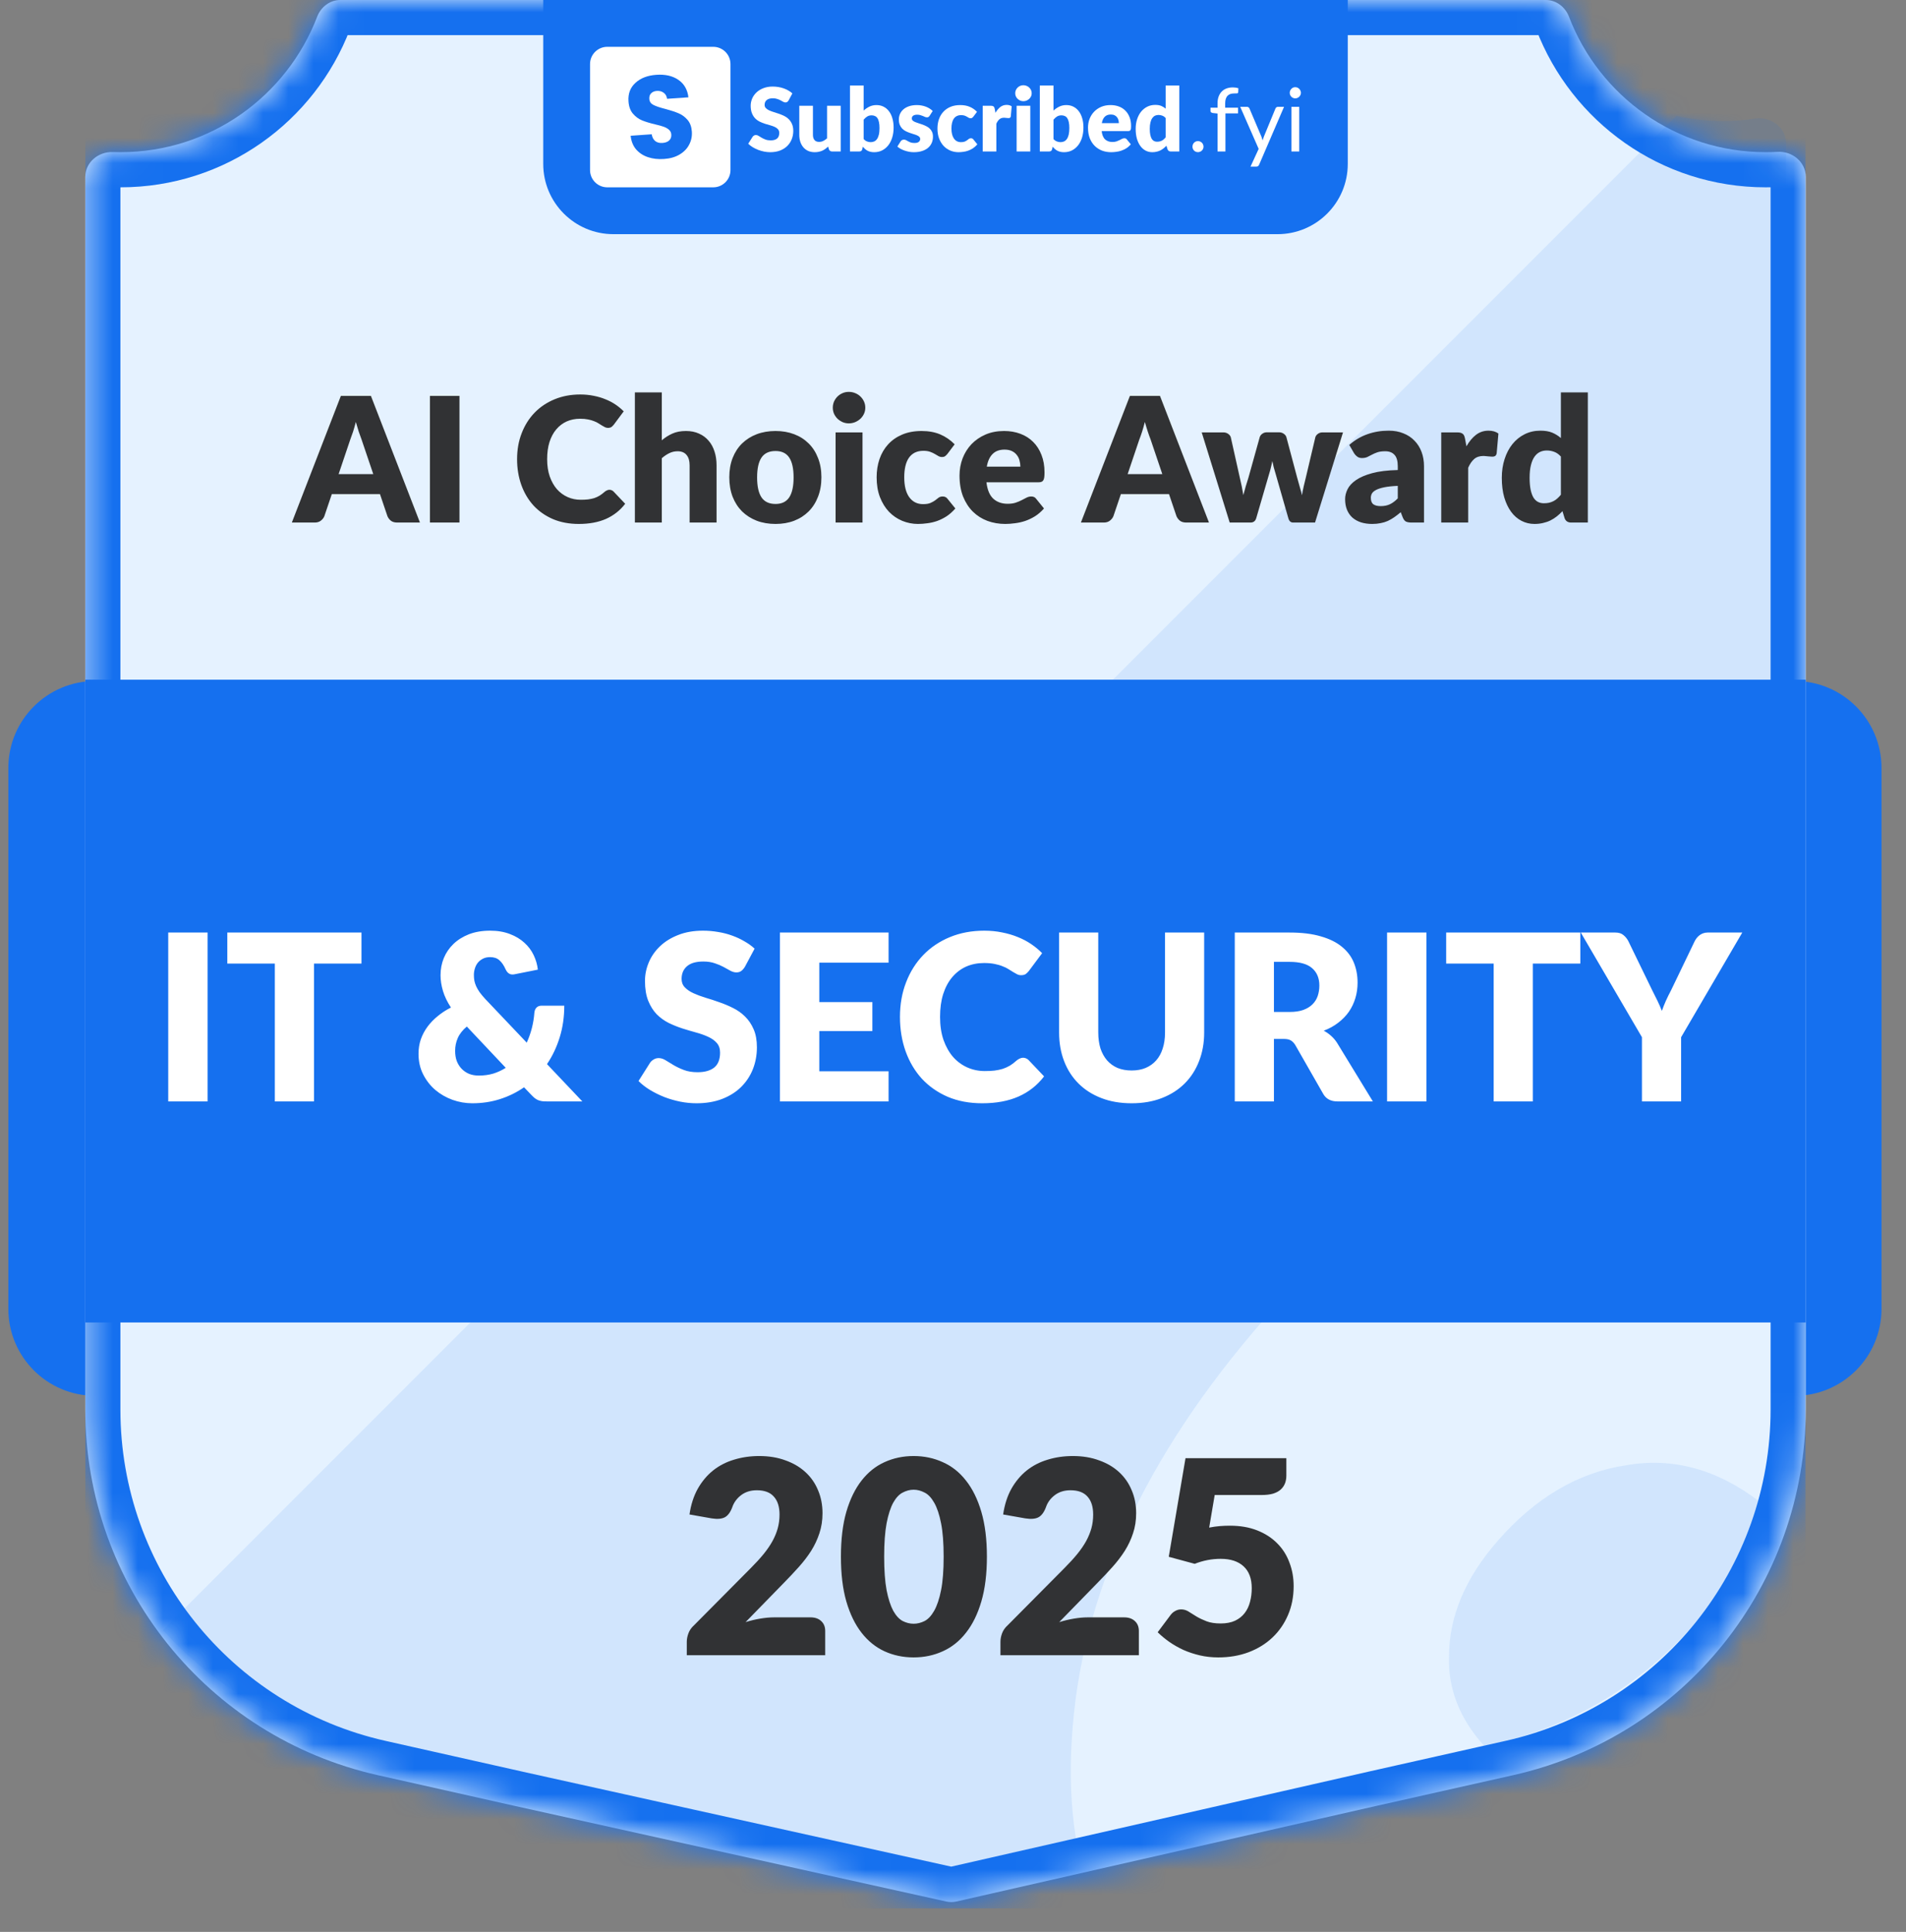
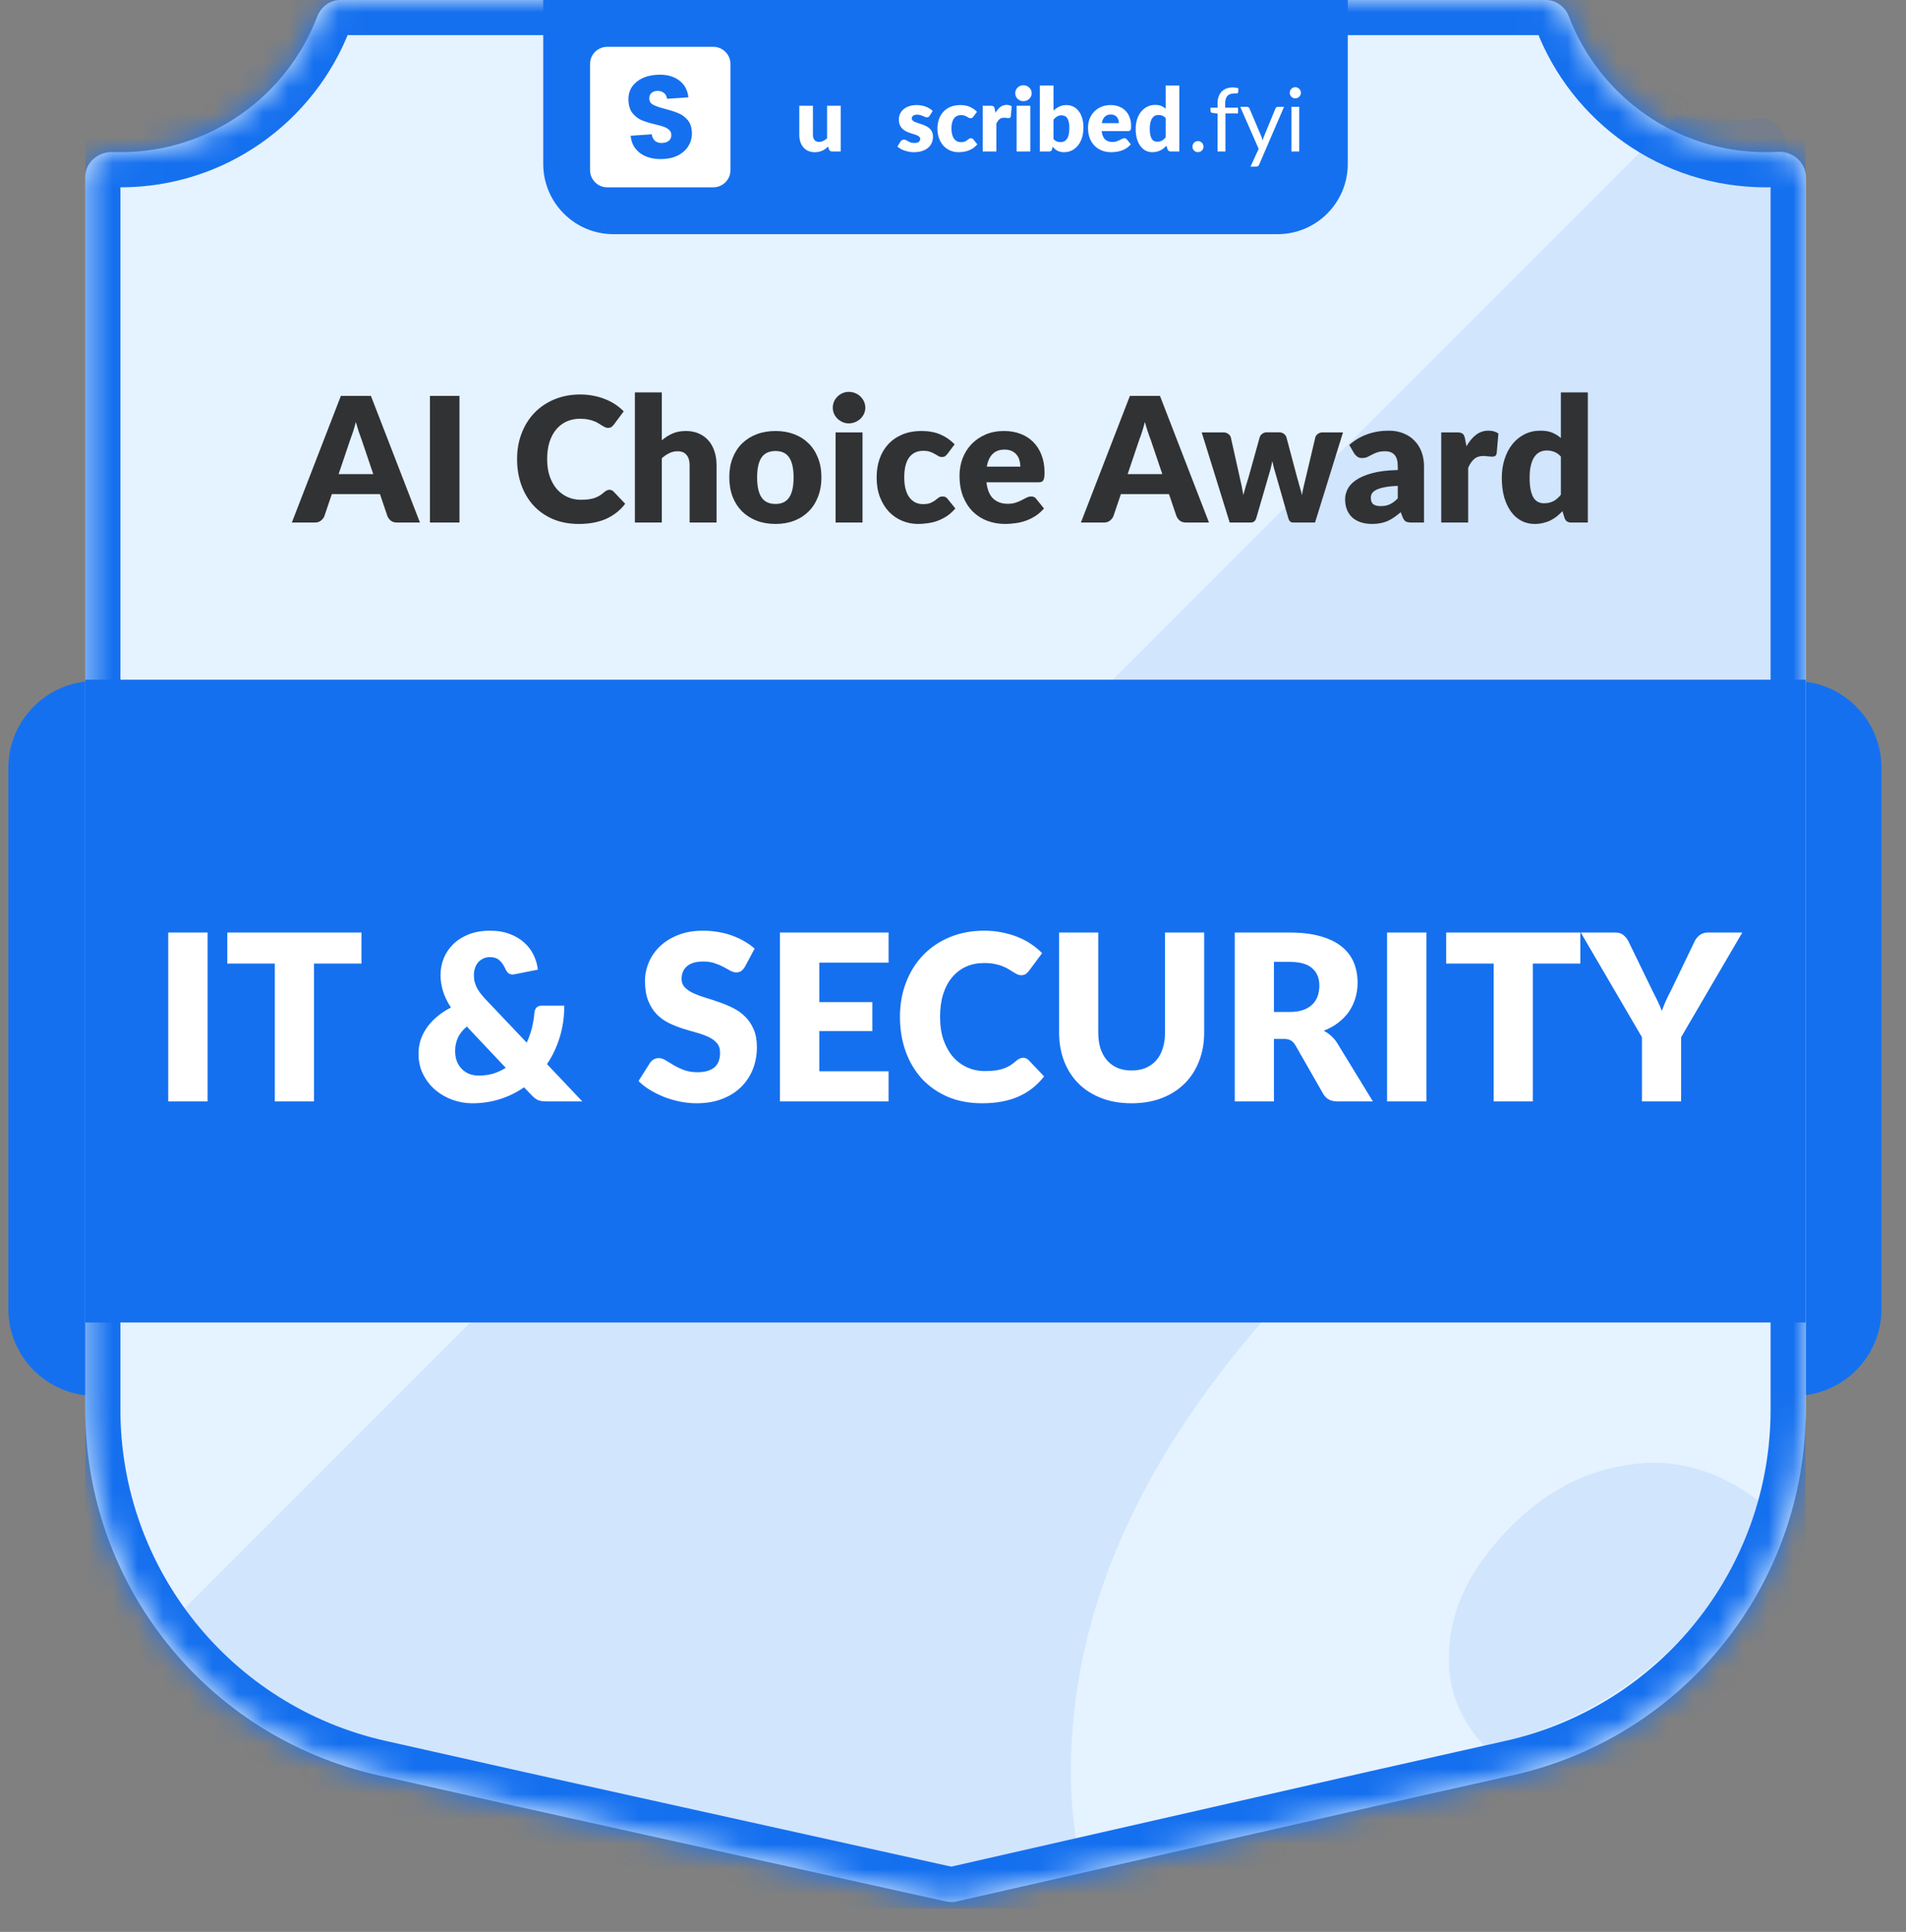
<svg xmlns="http://www.w3.org/2000/svg" width="76" height="77" viewBox="0 0 76 77" fill="none">
  <rect x="0" y="0" width="76" height="77" fill="#808080" stroke="none" />
  <path d="M0.333 30.608C0.333 28.694 1.884 27.143 3.798 27.143H71.558C73.472 27.143 75.023 28.694 75.023 30.608V52.168C75.023 54.081 73.472 55.633 71.558 55.633H3.798C1.884 55.633 0.333 54.081 0.333 52.168V30.608Z" fill="#1570EF" />
  <g clip-path="url(#clip0_29764_33460)">
    <mask id="path-4-inside-1_29764_33460" fill="white">
      <path d="M61.636 0C62.052 0 62.412 0.277 62.561 0.666C63.768 3.823 66.824 6.066 70.406 6.066C70.566 6.066 70.724 6.062 70.881 6.053C71.466 6.019 72.001 6.457 72.001 7.043V56.181C72.001 63.168 67.156 69.221 60.339 70.751L54.852 71.983L38.139 75.787C38.004 75.817 37.865 75.817 37.73 75.788L20.552 71.983L15.063 70.751C8.246 69.22 3.401 63.168 3.401 56.181V7.05C3.401 6.473 3.921 6.039 4.498 6.061C4.599 6.064 4.7 6.066 4.802 6.066C8.384 6.066 11.44 3.823 12.647 0.666C12.796 0.277 13.156 0 13.572 0H61.636Z" />
    </mask>
    <path d="M61.636 0C62.052 0 62.412 0.277 62.561 0.666C63.768 3.823 66.824 6.066 70.406 6.066C70.566 6.066 70.724 6.062 70.881 6.053C71.466 6.019 72.001 6.457 72.001 7.043V56.181C72.001 63.168 67.156 69.221 60.339 70.751L54.852 71.983L38.139 75.787C38.004 75.817 37.865 75.817 37.73 75.788L20.552 71.983L15.063 70.751C8.246 69.22 3.401 63.168 3.401 56.181V7.05C3.401 6.473 3.921 6.039 4.498 6.061C4.599 6.064 4.7 6.066 4.802 6.066C8.384 6.066 11.44 3.823 12.647 0.666C12.796 0.277 13.156 0 13.572 0H61.636Z" fill="#E5F2FF" />
    <path d="M70.406 6.066L70.406 7.466H70.406V6.066ZM60.339 70.751L60.032 69.385L60.032 69.385L60.339 70.751ZM54.852 71.983L54.545 70.617L54.541 70.618L54.852 71.983ZM20.552 71.983L20.245 73.349L20.249 73.35L20.552 71.983ZM15.063 70.751L15.37 69.385L15.37 69.385L15.063 70.751ZM4.802 6.066L4.802 7.466H4.802L4.802 6.066ZM38.139 75.787L37.828 74.421L38.139 75.787ZM37.73 75.788L37.427 77.155L37.73 75.788ZM4.498 6.061L4.445 7.46L4.498 6.061ZM62.561 0.666L61.253 1.166L62.561 0.666ZM62.561 0.666L61.253 1.166C62.66 4.847 66.224 7.466 70.406 7.466L70.406 6.066L70.406 4.666C67.424 4.666 64.876 2.8 63.868 0.166L62.561 0.666ZM70.406 6.066V7.466C70.593 7.466 70.777 7.461 70.961 7.451L70.881 6.053L70.801 4.655C70.67 4.663 70.538 4.666 70.406 4.666V6.066ZM72.001 7.043H70.601V56.181H72.001H73.401V7.043H72.001ZM72.001 56.181H70.601C70.601 62.513 66.211 67.998 60.032 69.385L60.339 70.751L60.645 72.117C68.102 70.443 73.401 63.823 73.401 56.181H72.001ZM60.339 70.751L60.032 69.385L54.545 70.617L54.852 71.983L55.158 73.349L60.646 72.117L60.339 70.751ZM54.852 71.983L54.541 70.618L37.828 74.421L38.139 75.787L38.45 77.152L55.162 73.349L54.852 71.983ZM37.73 75.788L38.033 74.421L20.855 70.617L20.552 71.983L20.249 73.35L37.427 77.155L37.73 75.788ZM20.552 71.983L20.858 70.617L15.37 69.385L15.063 70.751L14.757 72.117L20.245 73.349L20.552 71.983ZM15.063 70.751L15.37 69.385C9.192 67.998 4.801 62.513 4.801 56.181H3.401H2.001C2.001 63.823 7.3 70.443 14.757 72.117L15.063 70.751ZM3.401 56.181H4.801V7.05H3.401H2.001V56.181H3.401ZM4.498 6.061L4.445 7.46C4.563 7.464 4.682 7.466 4.802 7.466L4.802 6.066L4.802 4.666C4.718 4.666 4.634 4.665 4.55 4.662L4.498 6.061ZM4.802 6.066L4.802 7.466C8.984 7.466 12.547 4.847 13.955 1.166L12.647 0.666L11.34 0.166C10.332 2.8 7.784 4.666 4.802 4.666L4.802 6.066ZM13.572 0V1.4H61.636V0V-1.4H13.572V0ZM38.139 75.787L37.828 74.421C37.895 74.406 37.965 74.406 38.033 74.421L37.73 75.788L37.427 77.155C37.764 77.229 38.113 77.228 38.45 77.152L38.139 75.787ZM12.647 0.666L13.955 1.166C13.921 1.254 13.803 1.4 13.572 1.4V0V-1.4C12.51 -1.4 11.671 -0.7 11.34 0.166L12.647 0.666ZM70.881 6.053L70.961 7.451C70.884 7.455 70.809 7.43 70.746 7.376C70.676 7.316 70.601 7.197 70.601 7.043H72.001H73.401C73.401 5.532 72.064 4.583 70.801 4.655L70.881 6.053ZM3.401 7.05H4.801C4.801 7.202 4.728 7.32 4.659 7.381C4.596 7.437 4.521 7.463 4.445 7.46L4.498 6.061L4.55 4.662C3.302 4.615 2.001 5.562 2.001 7.05H3.401ZM62.561 0.666L63.868 0.166C63.538 -0.7 62.698 -1.4 61.636 -1.4V0V1.4C61.405 1.4 61.287 1.254 61.253 1.166L62.561 0.666Z" fill="#1570EF" mask="url(#path-4-inside-1_29764_33460)" />
    <path opacity="0.1" d="M66.847 4.619C67.44 4.752 68.057 4.823 68.69 4.823C69.129 4.823 69.56 4.79 69.981 4.726C70.604 4.63 71.219 5.079 71.219 5.709V42.222C69.547 42.1 67.841 42.22 66.102 42.582C60.486 43.7 55.249 47.038 50.392 52.599C45.618 58.063 43.067 63.641 42.737 69.33C42.646 70.695 42.701 72.012 42.902 73.281L37.356 74.544C37.222 74.575 37.082 74.575 36.947 74.545L19.769 70.74L14.281 69.509C11.19 68.815 8.507 67.189 6.495 64.97L66.847 4.619ZM64.836 58.401C66.696 58.075 68.47 58.558 70.158 59.85L70.529 59.424C68.963 64.395 64.857 68.319 59.557 69.509L59.185 69.592C58.213 68.513 57.744 67.334 57.777 66.056C57.771 64.451 58.416 62.905 59.714 61.419C61.221 59.693 62.929 58.688 64.836 58.401Z" fill="#1570EF" />
    <path d="M21.661 0H53.741V6.533C53.741 8.08 52.487 9.333 50.941 9.333H24.461C22.915 9.333 21.661 8.08 21.661 6.533V0Z" fill="#1570EF" />
-     <path d="M31.448 3.998C31.43 4.026 31.412 4.048 31.392 4.062C31.373 4.076 31.348 4.083 31.318 4.083C31.291 4.083 31.262 4.074 31.23 4.058C31.2 4.04 31.164 4.021 31.125 4C31.086 3.979 31.041 3.96 30.991 3.944C30.941 3.926 30.883 3.917 30.819 3.917C30.707 3.917 30.624 3.942 30.569 3.99C30.515 4.036 30.488 4.1 30.488 4.181C30.488 4.233 30.505 4.275 30.538 4.309C30.57 4.343 30.613 4.373 30.666 4.397C30.72 4.422 30.781 4.445 30.849 4.466C30.918 4.486 30.988 4.508 31.059 4.534C31.131 4.559 31.201 4.588 31.269 4.622C31.338 4.656 31.399 4.699 31.451 4.752C31.505 4.805 31.549 4.869 31.581 4.945C31.614 5.02 31.631 5.111 31.631 5.218C31.631 5.336 31.61 5.447 31.569 5.55C31.528 5.653 31.468 5.743 31.39 5.82C31.312 5.896 31.216 5.957 31.102 6.001C30.988 6.044 30.859 6.066 30.713 6.066C30.634 6.066 30.552 6.058 30.469 6.042C30.387 6.025 30.308 6.002 30.23 5.973C30.153 5.943 30.08 5.907 30.012 5.866C29.945 5.825 29.885 5.779 29.835 5.729L30.011 5.451C30.025 5.431 30.043 5.415 30.065 5.402C30.088 5.388 30.114 5.381 30.141 5.381C30.176 5.381 30.211 5.392 30.246 5.414C30.282 5.437 30.323 5.461 30.367 5.488C30.413 5.515 30.465 5.54 30.524 5.562C30.582 5.584 30.651 5.595 30.731 5.595C30.839 5.595 30.922 5.572 30.982 5.525C31.042 5.477 31.072 5.401 31.072 5.298C31.072 5.239 31.055 5.19 31.023 5.153C30.99 5.115 30.947 5.084 30.893 5.059C30.84 5.035 30.78 5.013 30.712 4.994C30.644 4.976 30.574 4.955 30.503 4.933C30.431 4.91 30.361 4.881 30.294 4.849C30.226 4.815 30.165 4.771 30.111 4.717C30.058 4.662 30.015 4.594 29.983 4.513C29.95 4.431 29.933 4.33 29.933 4.211C29.933 4.115 29.953 4.021 29.991 3.93C30.03 3.838 30.087 3.757 30.162 3.686C30.237 3.614 30.329 3.557 30.438 3.515C30.547 3.472 30.671 3.45 30.812 3.45C30.89 3.45 30.966 3.457 31.04 3.469C31.115 3.481 31.186 3.499 31.253 3.524C31.32 3.547 31.382 3.576 31.439 3.61C31.497 3.643 31.55 3.68 31.595 3.722L31.448 3.998Z" fill="white" />
    <path d="M33.522 4.216V6.038H33.185C33.117 6.038 33.072 6.008 33.051 5.947L33.02 5.841C32.985 5.875 32.948 5.906 32.911 5.934C32.873 5.961 32.833 5.985 32.79 6.005C32.748 6.023 32.701 6.038 32.651 6.049C32.602 6.06 32.548 6.066 32.489 6.066C32.39 6.066 32.301 6.049 32.224 6.015C32.148 5.98 32.083 5.931 32.031 5.869C31.978 5.807 31.938 5.734 31.911 5.65C31.884 5.565 31.871 5.473 31.871 5.372V4.216H32.415V5.372C32.415 5.462 32.436 5.532 32.477 5.581C32.518 5.63 32.578 5.655 32.658 5.655C32.718 5.655 32.773 5.643 32.825 5.618C32.877 5.592 32.928 5.558 32.978 5.514V4.216H33.522Z" fill="white" />
-     <path d="M34.437 5.543C34.478 5.587 34.522 5.619 34.57 5.637C34.618 5.656 34.667 5.666 34.716 5.666C34.768 5.666 34.815 5.656 34.859 5.637C34.902 5.618 34.939 5.586 34.969 5.543C35.001 5.498 35.026 5.44 35.043 5.369C35.061 5.296 35.069 5.207 35.069 5.102C35.069 5.01 35.062 4.933 35.048 4.87C35.035 4.805 35.016 4.753 34.989 4.713C34.963 4.672 34.93 4.643 34.89 4.626C34.852 4.607 34.807 4.597 34.757 4.597C34.69 4.597 34.632 4.612 34.583 4.641C34.534 4.671 34.485 4.713 34.437 4.77V5.543ZM34.437 4.409C34.507 4.343 34.584 4.289 34.667 4.25C34.751 4.209 34.845 4.188 34.948 4.188C35.051 4.188 35.145 4.209 35.229 4.251C35.314 4.293 35.386 4.354 35.445 4.432C35.505 4.51 35.551 4.603 35.582 4.713C35.615 4.823 35.632 4.946 35.632 5.082C35.632 5.23 35.613 5.364 35.575 5.485C35.538 5.605 35.485 5.709 35.416 5.796C35.348 5.881 35.266 5.948 35.171 5.996C35.076 6.043 34.972 6.066 34.857 6.066C34.802 6.066 34.753 6.061 34.709 6.05C34.666 6.04 34.626 6.025 34.59 6.006C34.553 5.986 34.52 5.963 34.49 5.936C34.46 5.909 34.432 5.88 34.404 5.848L34.384 5.94C34.375 5.977 34.36 6.003 34.339 6.017C34.318 6.031 34.289 6.038 34.254 6.038H33.892V3.408H34.437V4.409Z" fill="white" />
    <path d="M37.068 4.615C37.054 4.637 37.038 4.653 37.022 4.662C37.007 4.672 36.987 4.676 36.962 4.676C36.937 4.676 36.911 4.671 36.885 4.661C36.859 4.649 36.831 4.637 36.801 4.624C36.771 4.611 36.738 4.599 36.7 4.589C36.663 4.577 36.62 4.571 36.572 4.571C36.503 4.571 36.45 4.585 36.412 4.611C36.376 4.637 36.358 4.674 36.358 4.72C36.358 4.754 36.37 4.782 36.393 4.805C36.418 4.827 36.45 4.847 36.49 4.864C36.529 4.881 36.575 4.897 36.625 4.912C36.675 4.927 36.727 4.944 36.78 4.963C36.832 4.982 36.884 5.004 36.934 5.03C36.985 5.054 37.03 5.085 37.069 5.123C37.109 5.159 37.141 5.204 37.164 5.256C37.189 5.309 37.201 5.372 37.201 5.446C37.201 5.536 37.185 5.619 37.152 5.695C37.119 5.772 37.07 5.837 37.005 5.892C36.94 5.947 36.86 5.99 36.764 6.02C36.669 6.051 36.559 6.066 36.435 6.066C36.373 6.066 36.311 6.06 36.249 6.049C36.187 6.037 36.127 6.021 36.068 6.001C36.011 5.981 35.957 5.958 35.908 5.931C35.859 5.903 35.817 5.873 35.782 5.841L35.908 5.641C35.922 5.618 35.94 5.599 35.961 5.587C35.983 5.572 36.011 5.565 36.045 5.565C36.077 5.565 36.105 5.572 36.13 5.587C36.155 5.601 36.183 5.616 36.212 5.632C36.241 5.649 36.275 5.664 36.314 5.678C36.354 5.692 36.404 5.699 36.463 5.699C36.505 5.699 36.541 5.695 36.571 5.687C36.6 5.677 36.623 5.665 36.641 5.65C36.658 5.635 36.671 5.618 36.679 5.599C36.688 5.58 36.692 5.561 36.692 5.541C36.692 5.505 36.679 5.475 36.655 5.451C36.63 5.428 36.598 5.408 36.558 5.391C36.518 5.374 36.473 5.358 36.421 5.344C36.371 5.329 36.319 5.312 36.267 5.293C36.214 5.274 36.162 5.252 36.11 5.226C36.06 5.199 36.015 5.166 35.975 5.126C35.935 5.085 35.903 5.035 35.878 4.977C35.854 4.918 35.841 4.847 35.841 4.764C35.841 4.687 35.856 4.614 35.885 4.545C35.916 4.474 35.961 4.413 36.021 4.36C36.08 4.308 36.155 4.266 36.245 4.235C36.336 4.204 36.441 4.188 36.562 4.188C36.627 4.188 36.691 4.194 36.752 4.206C36.814 4.217 36.871 4.234 36.925 4.255C36.979 4.276 37.029 4.301 37.073 4.33C37.117 4.358 37.157 4.389 37.191 4.423L37.068 4.615Z" fill="white" />
    <path d="M38.813 4.648C38.797 4.668 38.781 4.684 38.766 4.696C38.751 4.707 38.729 4.713 38.701 4.713C38.674 4.713 38.649 4.707 38.627 4.694C38.606 4.681 38.582 4.667 38.555 4.652C38.528 4.635 38.497 4.621 38.46 4.608C38.424 4.595 38.379 4.589 38.325 4.589C38.258 4.589 38.2 4.601 38.151 4.626C38.103 4.65 38.063 4.685 38.032 4.731C38 4.777 37.977 4.833 37.961 4.9C37.946 4.965 37.938 5.04 37.938 5.123C37.938 5.297 37.972 5.431 38.039 5.525C38.106 5.619 38.2 5.666 38.318 5.666C38.381 5.666 38.431 5.658 38.467 5.643C38.505 5.626 38.536 5.609 38.562 5.59C38.588 5.57 38.611 5.552 38.632 5.536C38.655 5.519 38.682 5.511 38.715 5.511C38.758 5.511 38.791 5.527 38.813 5.558L38.971 5.753C38.915 5.818 38.856 5.871 38.794 5.912C38.732 5.951 38.668 5.983 38.603 6.006C38.538 6.029 38.473 6.044 38.407 6.052C38.342 6.061 38.278 6.066 38.216 6.066C38.105 6.066 37.998 6.045 37.896 6.003C37.796 5.961 37.707 5.9 37.629 5.82C37.553 5.739 37.492 5.64 37.447 5.523C37.402 5.406 37.38 5.273 37.38 5.123C37.38 4.992 37.399 4.869 37.438 4.756C37.478 4.641 37.536 4.542 37.612 4.459C37.689 4.374 37.784 4.308 37.896 4.26C38.01 4.212 38.141 4.188 38.29 4.188C38.433 4.188 38.558 4.211 38.666 4.257C38.774 4.302 38.871 4.369 38.957 4.457L38.813 4.648Z" fill="white" />
    <path d="M39.693 4.497C39.749 4.399 39.814 4.322 39.886 4.265C39.96 4.209 40.044 4.181 40.139 4.181C40.221 4.181 40.288 4.2 40.34 4.239L40.304 4.64C40.298 4.665 40.288 4.683 40.275 4.692C40.262 4.702 40.243 4.706 40.22 4.706C40.211 4.706 40.198 4.706 40.183 4.705C40.168 4.703 40.152 4.702 40.136 4.701C40.119 4.699 40.102 4.697 40.085 4.696C40.068 4.693 40.053 4.692 40.039 4.692C39.959 4.692 39.896 4.713 39.848 4.756C39.801 4.798 39.761 4.856 39.728 4.931V6.038H39.184V4.216H39.507C39.534 4.216 39.556 4.218 39.574 4.223C39.592 4.228 39.608 4.235 39.619 4.246C39.632 4.255 39.641 4.268 39.647 4.285C39.654 4.301 39.66 4.321 39.665 4.344L39.693 4.497Z" fill="white" />
    <path d="M41.082 4.216V6.038H40.537V4.216H41.082ZM41.138 3.717C41.138 3.761 41.13 3.802 41.112 3.84C41.094 3.878 41.07 3.911 41.04 3.94C41.009 3.968 40.974 3.991 40.933 4.009C40.893 4.025 40.85 4.033 40.804 4.033C40.76 4.033 40.718 4.025 40.68 4.009C40.641 3.991 40.606 3.968 40.576 3.94C40.547 3.911 40.523 3.878 40.506 3.84C40.489 3.802 40.481 3.761 40.481 3.717C40.481 3.673 40.489 3.631 40.506 3.592C40.523 3.554 40.547 3.52 40.576 3.491C40.606 3.461 40.641 3.438 40.68 3.422C40.718 3.406 40.76 3.397 40.804 3.397C40.85 3.397 40.893 3.406 40.933 3.422C40.974 3.438 41.009 3.461 41.04 3.491C41.07 3.52 41.094 3.554 41.112 3.592C41.13 3.631 41.138 3.673 41.138 3.717Z" fill="white" />
    <path d="M42.007 5.543C42.047 5.587 42.092 5.619 42.14 5.637C42.188 5.656 42.237 5.666 42.286 5.666C42.337 5.666 42.385 5.656 42.428 5.637C42.471 5.618 42.508 5.586 42.539 5.543C42.571 5.498 42.595 5.44 42.613 5.369C42.63 5.296 42.639 5.207 42.639 5.102C42.639 5.01 42.632 4.933 42.618 4.87C42.605 4.805 42.585 4.753 42.558 4.713C42.532 4.672 42.5 4.643 42.46 4.626C42.421 4.607 42.377 4.597 42.326 4.597C42.26 4.597 42.202 4.612 42.152 4.641C42.103 4.671 42.055 4.713 42.007 4.77V5.543ZM42.007 4.409C42.077 4.343 42.154 4.289 42.237 4.25C42.321 4.209 42.415 4.188 42.518 4.188C42.621 4.188 42.715 4.209 42.799 4.251C42.883 4.293 42.955 4.354 43.015 4.432C43.075 4.51 43.12 4.603 43.152 4.713C43.185 4.823 43.201 4.946 43.201 5.082C43.201 5.23 43.182 5.364 43.145 5.485C43.108 5.605 43.054 5.709 42.985 5.796C42.917 5.881 42.836 5.948 42.741 5.996C42.646 6.043 42.541 6.066 42.426 6.066C42.371 6.066 42.322 6.061 42.279 6.05C42.236 6.04 42.196 6.025 42.159 6.006C42.123 5.986 42.09 5.963 42.059 5.936C42.03 5.909 42.001 5.88 41.973 5.848L41.954 5.94C41.944 5.977 41.929 6.003 41.908 6.017C41.887 6.031 41.859 6.038 41.824 6.038H41.462V3.408H42.007V4.409Z" fill="white" />
    <path d="M44.613 4.908C44.613 4.865 44.607 4.823 44.595 4.782C44.585 4.741 44.566 4.705 44.541 4.673C44.516 4.64 44.483 4.614 44.442 4.594C44.401 4.574 44.352 4.564 44.293 4.564C44.19 4.564 44.109 4.594 44.05 4.654C43.992 4.712 43.953 4.797 43.935 4.908H44.613ZM43.928 5.225C43.945 5.377 43.991 5.488 44.066 5.557C44.141 5.625 44.238 5.659 44.356 5.659C44.419 5.659 44.474 5.651 44.52 5.636C44.565 5.62 44.606 5.603 44.641 5.585C44.677 5.566 44.71 5.549 44.739 5.534C44.77 5.519 44.801 5.511 44.834 5.511C44.877 5.511 44.91 5.527 44.932 5.558L45.091 5.753C45.034 5.818 44.974 5.871 44.908 5.912C44.843 5.951 44.777 5.983 44.708 6.006C44.64 6.029 44.571 6.044 44.502 6.052C44.434 6.061 44.369 6.066 44.307 6.066C44.179 6.066 44.059 6.046 43.947 6.005C43.836 5.962 43.738 5.9 43.654 5.818C43.57 5.736 43.504 5.635 43.455 5.513C43.407 5.391 43.383 5.249 43.383 5.088C43.383 4.966 43.403 4.85 43.444 4.741C43.487 4.633 43.546 4.537 43.624 4.455C43.702 4.373 43.796 4.308 43.907 4.26C44.018 4.212 44.143 4.188 44.282 4.188C44.403 4.188 44.513 4.207 44.613 4.244C44.714 4.282 44.8 4.336 44.871 4.408C44.944 4.479 45 4.567 45.04 4.671C45.081 4.774 45.101 4.891 45.101 5.023C45.101 5.064 45.099 5.097 45.096 5.123C45.092 5.148 45.086 5.169 45.077 5.184C45.067 5.199 45.054 5.21 45.038 5.216C45.023 5.222 45.003 5.225 44.978 5.225H43.928Z" fill="white" />
    <path d="M46.479 4.705C46.438 4.659 46.393 4.627 46.345 4.61C46.297 4.591 46.247 4.582 46.194 4.582C46.144 4.582 46.097 4.592 46.055 4.611C46.013 4.631 45.976 4.664 45.945 4.708C45.914 4.751 45.89 4.808 45.873 4.878C45.855 4.949 45.846 5.034 45.846 5.133C45.846 5.229 45.853 5.31 45.867 5.376C45.881 5.441 45.901 5.495 45.925 5.536C45.951 5.575 45.981 5.604 46.017 5.622C46.052 5.639 46.091 5.648 46.134 5.648C46.174 5.648 46.21 5.644 46.242 5.637C46.274 5.629 46.304 5.618 46.331 5.604C46.358 5.59 46.383 5.572 46.407 5.551C46.431 5.529 46.455 5.504 46.479 5.476V4.705ZM47.023 3.408V6.038H46.686C46.618 6.038 46.574 6.008 46.553 5.947L46.51 5.808C46.474 5.847 46.436 5.882 46.396 5.913C46.356 5.945 46.313 5.972 46.266 5.996C46.221 6.018 46.171 6.035 46.117 6.047C46.064 6.06 46.007 6.066 45.945 6.066C45.85 6.066 45.762 6.045 45.681 6.003C45.6 5.961 45.531 5.9 45.472 5.82C45.413 5.741 45.367 5.643 45.333 5.529C45.3 5.413 45.284 5.281 45.284 5.133C45.284 4.997 45.303 4.871 45.34 4.756C45.378 4.638 45.431 4.538 45.498 4.453C45.568 4.368 45.65 4.301 45.746 4.253C45.842 4.205 45.948 4.181 46.064 4.181C46.159 4.181 46.239 4.194 46.303 4.221C46.367 4.248 46.426 4.285 46.479 4.33V3.408H47.023Z" fill="white" />
    <path d="M47.549 5.845C47.549 5.814 47.555 5.786 47.565 5.759C47.577 5.732 47.592 5.708 47.611 5.688C47.631 5.668 47.654 5.653 47.681 5.641C47.708 5.629 47.737 5.623 47.767 5.623C47.798 5.623 47.826 5.629 47.853 5.641C47.88 5.653 47.904 5.668 47.924 5.688C47.944 5.708 47.959 5.732 47.971 5.759C47.983 5.786 47.989 5.814 47.989 5.845C47.989 5.876 47.983 5.906 47.971 5.933C47.959 5.958 47.944 5.981 47.924 6.001C47.904 6.021 47.88 6.036 47.853 6.047C47.826 6.059 47.798 6.064 47.767 6.064C47.737 6.064 47.708 6.059 47.681 6.047C47.654 6.036 47.631 6.021 47.611 6.001C47.592 5.981 47.577 5.958 47.565 5.933C47.555 5.906 47.549 5.876 47.549 5.845Z" fill="white" />
    <path d="M48.548 6.038V4.525L48.352 4.503C48.327 4.497 48.307 4.488 48.29 4.476C48.275 4.463 48.267 4.445 48.267 4.422V4.293H48.548V4.121C48.548 4.019 48.562 3.929 48.591 3.851C48.62 3.771 48.661 3.704 48.714 3.65C48.767 3.595 48.832 3.554 48.907 3.526C48.982 3.498 49.066 3.484 49.16 3.484C49.239 3.484 49.313 3.495 49.38 3.519L49.372 3.675C49.37 3.703 49.354 3.718 49.325 3.721C49.297 3.723 49.259 3.724 49.211 3.724C49.157 3.724 49.108 3.731 49.063 3.745C49.02 3.759 48.982 3.782 48.951 3.814C48.919 3.845 48.895 3.887 48.877 3.939C48.861 3.99 48.852 4.054 48.852 4.13V4.293H49.365V4.52H48.863V6.038H48.548Z" fill="white" />
    <path d="M51.2 4.258L50.207 6.563C50.197 6.587 50.183 6.605 50.167 6.62C50.152 6.634 50.128 6.641 50.095 6.641H49.863L50.188 5.934L49.453 4.258H49.724C49.751 4.258 49.772 4.265 49.787 4.279C49.804 4.292 49.815 4.307 49.821 4.323L50.297 5.444C50.316 5.493 50.331 5.545 50.344 5.599C50.361 5.544 50.378 5.492 50.397 5.442L50.859 4.323C50.866 4.305 50.878 4.289 50.894 4.278C50.912 4.265 50.931 4.258 50.952 4.258H51.2Z" fill="white" />
    <path d="M51.806 4.258V6.038H51.494V4.258H51.806ZM51.873 3.7C51.873 3.73 51.867 3.759 51.854 3.786C51.842 3.811 51.826 3.835 51.805 3.856C51.785 3.876 51.761 3.892 51.733 3.903C51.706 3.915 51.677 3.921 51.647 3.921C51.616 3.921 51.587 3.915 51.56 3.903C51.535 3.892 51.512 3.876 51.492 3.856C51.472 3.835 51.456 3.811 51.444 3.786C51.433 3.759 51.427 3.73 51.427 3.7C51.427 3.669 51.433 3.64 51.444 3.614C51.456 3.585 51.472 3.561 51.492 3.542C51.512 3.52 51.535 3.504 51.56 3.492C51.587 3.481 51.616 3.475 51.647 3.475C51.677 3.475 51.706 3.481 51.733 3.492C51.761 3.504 51.785 3.52 51.805 3.542C51.826 3.561 51.842 3.585 51.854 3.614C51.867 3.64 51.873 3.669 51.873 3.7Z" fill="white" />
    <path fill-rule="evenodd" clip-rule="evenodd" d="M24.215 1.866C23.835 1.866 23.527 2.174 23.527 2.554V6.779C23.527 7.158 23.835 7.466 24.215 7.466H28.44C28.819 7.466 29.127 7.158 29.127 6.779V2.554C29.127 2.174 28.819 1.866 28.44 1.866H24.215ZM25.836 6.264C26.029 6.329 26.243 6.353 26.479 6.336C26.722 6.32 26.929 6.26 27.1 6.157C27.272 6.054 27.399 5.923 27.48 5.764C27.564 5.605 27.6 5.432 27.587 5.245C27.573 5.049 27.515 4.891 27.411 4.773C27.307 4.655 27.187 4.568 27.05 4.512C26.917 4.456 26.743 4.399 26.529 4.342C26.316 4.288 26.158 4.235 26.056 4.183C25.953 4.13 25.898 4.051 25.891 3.945C25.884 3.849 25.908 3.773 25.963 3.72C26.018 3.663 26.093 3.631 26.188 3.624C26.298 3.616 26.391 3.641 26.466 3.699C26.541 3.753 26.585 3.833 26.598 3.938L27.45 3.879C27.413 3.571 27.28 3.34 27.05 3.183C26.82 3.024 26.527 2.957 26.171 2.982C25.821 3.006 25.543 3.113 25.337 3.303C25.131 3.49 25.039 3.736 25.061 4.041C25.075 4.247 25.134 4.41 25.238 4.531C25.342 4.652 25.462 4.741 25.599 4.797C25.736 4.853 25.91 4.907 26.124 4.957C26.271 4.991 26.384 5.022 26.463 5.051C26.546 5.08 26.615 5.119 26.671 5.168C26.729 5.217 26.762 5.282 26.767 5.363C26.774 5.46 26.746 5.538 26.682 5.599C26.618 5.657 26.528 5.69 26.412 5.698C26.298 5.706 26.204 5.681 26.129 5.624C26.054 5.563 26.006 5.473 25.985 5.352L25.147 5.411C25.168 5.625 25.239 5.805 25.36 5.95C25.485 6.095 25.643 6.199 25.836 6.264Z" fill="white" />
    <g clip-path="url(#clip1_29764_33460)">
      <path d="M14.884 18.897L14.416 17.515C14.382 17.427 14.345 17.324 14.305 17.206C14.266 17.086 14.227 16.957 14.188 16.818C14.153 16.959 14.116 17.09 14.077 17.21C14.037 17.33 14 17.434 13.966 17.521L13.502 18.897H14.884ZM16.745 20.827H15.837C15.735 20.827 15.653 20.804 15.591 20.758C15.528 20.709 15.481 20.648 15.449 20.574L15.151 19.694H13.231L12.933 20.574C12.908 20.639 12.862 20.698 12.795 20.751C12.73 20.802 12.649 20.827 12.552 20.827H11.637L13.592 15.779H14.79L16.745 20.827ZM18.321 20.827H17.143V15.779H18.321V20.827ZM24.301 19.521C24.329 19.521 24.357 19.527 24.385 19.538C24.412 19.547 24.439 19.565 24.464 19.59L24.929 20.079C24.725 20.344 24.47 20.545 24.163 20.682C23.858 20.816 23.496 20.883 23.078 20.883C22.695 20.883 22.351 20.818 22.046 20.689C21.743 20.557 21.485 20.377 21.273 20.148C21.063 19.917 20.901 19.644 20.788 19.33C20.675 19.014 20.618 18.671 20.618 18.301C20.618 17.925 20.679 17.579 20.802 17.265C20.924 16.949 21.096 16.676 21.318 16.447C21.54 16.219 21.805 16.041 22.115 15.914C22.424 15.787 22.765 15.723 23.137 15.723C23.327 15.723 23.504 15.741 23.671 15.775C23.839 15.807 23.997 15.854 24.142 15.914C24.288 15.972 24.422 16.042 24.544 16.125C24.666 16.208 24.775 16.298 24.87 16.395L24.475 16.926C24.449 16.958 24.419 16.988 24.385 17.016C24.35 17.041 24.301 17.054 24.239 17.054C24.197 17.054 24.158 17.044 24.121 17.026C24.084 17.008 24.045 16.986 24.003 16.96C23.962 16.933 23.916 16.904 23.865 16.874C23.816 16.841 23.757 16.812 23.688 16.787C23.621 16.759 23.541 16.736 23.449 16.718C23.359 16.699 23.253 16.69 23.13 16.69C22.936 16.69 22.758 16.726 22.597 16.797C22.437 16.869 22.299 16.974 22.181 17.113C22.065 17.249 21.975 17.418 21.91 17.619C21.848 17.817 21.817 18.045 21.817 18.301C21.817 18.56 21.852 18.79 21.921 18.991C21.993 19.192 22.088 19.361 22.209 19.5C22.331 19.636 22.473 19.74 22.635 19.812C22.796 19.884 22.97 19.919 23.154 19.919C23.261 19.919 23.358 19.915 23.445 19.905C23.533 19.894 23.615 19.877 23.692 19.854C23.768 19.828 23.839 19.796 23.906 19.756C23.973 19.715 24.041 19.663 24.111 19.601C24.139 19.577 24.169 19.559 24.201 19.545C24.233 19.529 24.267 19.521 24.301 19.521ZM26.389 17.549C26.519 17.438 26.658 17.349 26.808 17.282C26.961 17.213 27.142 17.178 27.352 17.178C27.549 17.178 27.722 17.213 27.872 17.282C28.025 17.349 28.153 17.444 28.257 17.567C28.361 17.687 28.439 17.831 28.492 18C28.546 18.166 28.572 18.347 28.572 18.544V20.827H27.498V18.544C27.498 18.368 27.458 18.232 27.377 18.135C27.296 18.035 27.177 17.986 27.02 17.986C26.902 17.986 26.791 18.011 26.687 18.062C26.586 18.111 26.486 18.178 26.389 18.263V20.827H25.315V15.64H26.389V17.549ZM30.924 17.178C31.196 17.178 31.445 17.221 31.669 17.307C31.893 17.392 32.084 17.515 32.244 17.674C32.406 17.833 32.53 18.027 32.618 18.256C32.708 18.483 32.753 18.738 32.753 19.022C32.753 19.308 32.708 19.567 32.618 19.798C32.53 20.027 32.406 20.222 32.244 20.384C32.084 20.543 31.893 20.667 31.669 20.754C31.445 20.84 31.196 20.883 30.924 20.883C30.649 20.883 30.398 20.84 30.172 20.754C29.948 20.667 29.754 20.543 29.59 20.384C29.428 20.222 29.302 20.027 29.212 19.798C29.124 19.567 29.08 19.308 29.08 19.022C29.08 18.738 29.124 18.483 29.212 18.256C29.302 18.027 29.428 17.833 29.59 17.674C29.754 17.515 29.948 17.392 30.172 17.307C30.398 17.221 30.649 17.178 30.924 17.178ZM30.924 20.086C31.171 20.086 31.352 19.999 31.468 19.826C31.585 19.65 31.644 19.385 31.644 19.029C31.644 18.673 31.585 18.409 31.468 18.235C31.352 18.062 31.171 17.976 30.924 17.976C30.669 17.976 30.484 18.062 30.366 18.235C30.248 18.409 30.189 18.673 30.189 19.029C30.189 19.385 30.248 19.65 30.366 19.826C30.484 19.999 30.669 20.086 30.924 20.086ZM34.392 17.234V20.827H33.318V17.234H34.392ZM34.503 16.25C34.503 16.335 34.486 16.416 34.451 16.492C34.417 16.566 34.369 16.632 34.309 16.69C34.249 16.745 34.179 16.79 34.098 16.825C34.019 16.857 33.935 16.874 33.845 16.874C33.757 16.874 33.675 16.857 33.599 16.825C33.523 16.79 33.455 16.745 33.395 16.69C33.337 16.632 33.291 16.566 33.256 16.492C33.224 16.416 33.207 16.335 33.207 16.25C33.207 16.162 33.224 16.08 33.256 16.004C33.291 15.928 33.337 15.861 33.395 15.803C33.455 15.745 33.523 15.7 33.599 15.668C33.675 15.635 33.757 15.619 33.845 15.619C33.935 15.619 34.019 15.635 34.098 15.668C34.179 15.7 34.249 15.745 34.309 15.803C34.369 15.861 34.417 15.928 34.451 16.004C34.486 16.08 34.503 16.162 34.503 16.25ZM37.782 18.086C37.75 18.126 37.718 18.157 37.688 18.18C37.658 18.203 37.616 18.215 37.56 18.215C37.507 18.215 37.459 18.202 37.415 18.176C37.373 18.151 37.326 18.123 37.273 18.093C37.219 18.061 37.157 18.032 37.086 18.007C37.014 17.981 36.925 17.968 36.819 17.968C36.687 17.968 36.573 17.993 36.476 18.041C36.381 18.09 36.302 18.159 36.24 18.249C36.178 18.339 36.131 18.45 36.101 18.582C36.071 18.711 36.056 18.858 36.056 19.022C36.056 19.366 36.122 19.631 36.254 19.815C36.388 20 36.572 20.093 36.805 20.093C36.929 20.093 37.028 20.078 37.099 20.047C37.173 20.015 37.236 19.98 37.286 19.944C37.337 19.904 37.383 19.869 37.425 19.836C37.469 19.804 37.523 19.788 37.588 19.788C37.673 19.788 37.738 19.819 37.782 19.881L38.094 20.266C37.983 20.393 37.866 20.497 37.744 20.578C37.621 20.656 37.495 20.719 37.366 20.765C37.239 20.809 37.111 20.839 36.981 20.855C36.852 20.873 36.726 20.883 36.604 20.883C36.384 20.883 36.174 20.841 35.973 20.758C35.775 20.675 35.599 20.555 35.447 20.398C35.296 20.238 35.176 20.043 35.086 19.812C34.998 19.581 34.955 19.318 34.955 19.022C34.955 18.763 34.993 18.522 35.069 18.298C35.147 18.071 35.262 17.876 35.412 17.712C35.564 17.546 35.751 17.415 35.973 17.321C36.197 17.226 36.456 17.178 36.749 17.178C37.031 17.178 37.278 17.224 37.491 17.314C37.703 17.404 37.895 17.535 38.066 17.709L37.782 18.086ZM40.686 18.599C40.686 18.514 40.674 18.43 40.651 18.35C40.63 18.269 40.595 18.197 40.544 18.135C40.495 18.07 40.431 18.018 40.35 17.979C40.269 17.94 40.171 17.92 40.055 17.92C39.852 17.92 39.693 17.979 39.577 18.097C39.462 18.212 39.385 18.38 39.348 18.599H40.686ZM39.334 19.223C39.369 19.523 39.46 19.741 39.608 19.878C39.756 20.012 39.947 20.079 40.18 20.079C40.305 20.079 40.412 20.064 40.502 20.034C40.592 20.004 40.672 19.97 40.741 19.933C40.813 19.896 40.878 19.863 40.935 19.833C40.995 19.803 41.058 19.788 41.123 19.788C41.208 19.788 41.273 19.819 41.316 19.881L41.628 20.266C41.517 20.393 41.397 20.497 41.268 20.578C41.141 20.656 41.009 20.719 40.873 20.765C40.739 20.809 40.604 20.839 40.468 20.855C40.334 20.873 40.205 20.883 40.083 20.883C39.831 20.883 39.594 20.842 39.373 20.761C39.153 20.678 38.96 20.556 38.794 20.394C38.63 20.232 38.499 20.031 38.402 19.791C38.308 19.551 38.26 19.271 38.26 18.953C38.26 18.712 38.301 18.485 38.382 18.27C38.465 18.055 38.583 17.867 38.735 17.705C38.89 17.544 39.076 17.415 39.293 17.321C39.512 17.226 39.76 17.178 40.035 17.178C40.272 17.178 40.489 17.215 40.686 17.289C40.885 17.363 41.054 17.471 41.195 17.612C41.338 17.753 41.449 17.926 41.528 18.131C41.609 18.335 41.649 18.566 41.649 18.824C41.649 18.905 41.646 18.971 41.639 19.022C41.632 19.073 41.619 19.113 41.601 19.143C41.582 19.173 41.557 19.194 41.524 19.206C41.494 19.217 41.455 19.223 41.407 19.223H39.334ZM46.346 18.897L45.879 17.515C45.844 17.427 45.807 17.324 45.768 17.206C45.729 17.086 45.689 16.957 45.65 16.818C45.615 16.959 45.578 17.09 45.539 17.21C45.5 17.33 45.463 17.434 45.428 17.521L44.964 18.897H46.346ZM48.207 20.827H47.299C47.198 20.827 47.116 20.804 47.053 20.758C46.991 20.709 46.944 20.648 46.911 20.574L46.613 19.694H44.694L44.396 20.574C44.37 20.639 44.324 20.698 44.257 20.751C44.192 20.802 44.112 20.827 44.014 20.827H43.1L45.054 15.779H46.253L48.207 20.827ZM53.551 17.234L52.436 20.827H51.563C51.516 20.827 51.477 20.813 51.445 20.786C51.413 20.758 51.387 20.712 51.369 20.647L50.856 18.856C50.83 18.775 50.807 18.695 50.786 18.616C50.768 18.538 50.751 18.458 50.734 18.377C50.718 18.458 50.7 18.539 50.679 18.62C50.661 18.701 50.639 18.782 50.613 18.863L50.093 20.647C50.059 20.767 49.983 20.827 49.865 20.827H49.033L47.917 17.234H48.777C48.853 17.234 48.916 17.252 48.967 17.289C49.02 17.324 49.056 17.368 49.075 17.421L49.435 19.032C49.465 19.155 49.492 19.274 49.515 19.389C49.538 19.502 49.559 19.617 49.577 19.732C49.607 19.617 49.638 19.502 49.671 19.389C49.705 19.274 49.742 19.155 49.782 19.032L50.232 17.418C50.251 17.364 50.285 17.321 50.336 17.286C50.387 17.249 50.447 17.23 50.516 17.23H50.994C51.071 17.23 51.134 17.249 51.185 17.286C51.238 17.321 51.274 17.364 51.292 17.418L51.722 19.032C51.757 19.155 51.79 19.274 51.822 19.389C51.857 19.505 51.888 19.621 51.916 19.739C51.934 19.624 51.956 19.508 51.982 19.393C52.007 19.277 52.036 19.157 52.069 19.032L52.45 17.421C52.468 17.368 52.503 17.324 52.554 17.289C52.604 17.252 52.664 17.234 52.734 17.234H53.551ZM55.735 19.365C55.52 19.374 55.343 19.393 55.205 19.42C55.066 19.448 54.956 19.483 54.876 19.524C54.795 19.566 54.738 19.613 54.706 19.666C54.676 19.72 54.661 19.777 54.661 19.84C54.661 19.962 54.694 20.049 54.761 20.099C54.828 20.148 54.926 20.172 55.056 20.172C55.194 20.172 55.316 20.148 55.419 20.099C55.523 20.051 55.629 19.972 55.735 19.864V19.365ZM53.801 17.733C54.019 17.541 54.259 17.399 54.522 17.307C54.788 17.212 55.072 17.165 55.374 17.165C55.592 17.165 55.787 17.2 55.96 17.272C56.136 17.341 56.283 17.439 56.404 17.567C56.526 17.691 56.62 17.84 56.684 18.014C56.749 18.187 56.781 18.376 56.781 18.582V20.827H56.289C56.188 20.827 56.11 20.813 56.057 20.786C56.006 20.758 55.964 20.7 55.929 20.612L55.853 20.415C55.763 20.491 55.676 20.558 55.593 20.616C55.51 20.674 55.423 20.723 55.333 20.765C55.245 20.804 55.15 20.833 55.049 20.851C54.949 20.872 54.839 20.883 54.716 20.883C54.552 20.883 54.403 20.862 54.269 20.82C54.135 20.776 54.021 20.713 53.926 20.63C53.834 20.547 53.762 20.444 53.711 20.321C53.66 20.197 53.635 20.053 53.635 19.892C53.635 19.762 53.667 19.632 53.732 19.5C53.797 19.366 53.909 19.245 54.068 19.136C54.227 19.025 54.442 18.933 54.713 18.859C54.983 18.785 55.324 18.744 55.735 18.734V18.582C55.735 18.372 55.691 18.22 55.603 18.128C55.518 18.033 55.395 17.986 55.236 17.986C55.109 17.986 55.005 18 54.924 18.027C54.843 18.055 54.77 18.086 54.706 18.121C54.643 18.156 54.582 18.187 54.522 18.215C54.462 18.242 54.39 18.256 54.307 18.256C54.233 18.256 54.171 18.238 54.12 18.201C54.069 18.164 54.028 18.12 53.995 18.069L53.801 17.733ZM58.473 17.788C58.584 17.594 58.711 17.442 58.854 17.331C58.999 17.22 59.166 17.165 59.353 17.165C59.514 17.165 59.646 17.203 59.748 17.279L59.678 18.069C59.667 18.12 59.647 18.154 59.62 18.173C59.594 18.191 59.558 18.201 59.512 18.201C59.494 18.201 59.469 18.2 59.439 18.197C59.409 18.195 59.378 18.193 59.346 18.19C59.313 18.186 59.28 18.182 59.245 18.18C59.213 18.175 59.183 18.173 59.155 18.173C58.998 18.173 58.872 18.215 58.778 18.298C58.685 18.381 58.607 18.496 58.542 18.644V20.827H57.468V17.234H58.105C58.158 17.234 58.202 17.239 58.237 17.248C58.274 17.257 58.304 17.272 58.327 17.293C58.353 17.311 58.371 17.337 58.383 17.369C58.397 17.401 58.408 17.441 58.417 17.487L58.473 17.788ZM62.239 18.197C62.158 18.107 62.071 18.045 61.976 18.01C61.881 17.973 61.782 17.955 61.678 17.955C61.579 17.955 61.487 17.974 61.404 18.014C61.321 18.053 61.248 18.116 61.186 18.204C61.126 18.29 61.078 18.402 61.044 18.54C61.009 18.679 60.992 18.846 60.992 19.043C60.992 19.232 61.006 19.392 61.033 19.521C61.061 19.65 61.099 19.755 61.148 19.836C61.199 19.915 61.259 19.971 61.328 20.006C61.397 20.041 61.475 20.058 61.56 20.058C61.639 20.058 61.709 20.051 61.772 20.037C61.836 20.021 61.895 19.999 61.948 19.971C62.001 19.944 62.051 19.909 62.097 19.867C62.146 19.823 62.193 19.774 62.239 19.718V18.197ZM63.313 15.64V20.827H62.648C62.514 20.827 62.426 20.767 62.385 20.647L62.302 20.373C62.23 20.45 62.155 20.519 62.077 20.581C61.998 20.643 61.912 20.698 61.82 20.744C61.73 20.788 61.632 20.821 61.526 20.845C61.422 20.87 61.308 20.883 61.186 20.883C60.999 20.883 60.826 20.841 60.666 20.758C60.507 20.675 60.369 20.555 60.254 20.398C60.138 20.24 60.047 20.049 59.98 19.822C59.915 19.594 59.883 19.334 59.883 19.043C59.883 18.775 59.92 18.526 59.994 18.298C60.068 18.067 60.172 17.868 60.306 17.702C60.442 17.533 60.605 17.401 60.794 17.307C60.984 17.212 61.193 17.165 61.422 17.165C61.609 17.165 61.766 17.191 61.893 17.244C62.02 17.297 62.135 17.369 62.239 17.459V15.64H63.313Z" fill="#313234" />
      <rect width="68.6" height="25.618" transform="translate(3.401 27.091)" fill="#1570EF" />
      <path d="M8.278 43.899H6.708V37.168H8.278V43.899ZM14.414 38.406H12.52V43.899H10.958V38.406H9.064V37.168H14.414V38.406ZM18.614 40.915C18.445 41.057 18.325 41.209 18.254 41.372C18.183 41.532 18.148 41.703 18.148 41.885C18.148 42.033 18.169 42.167 18.212 42.287C18.259 42.407 18.323 42.51 18.406 42.597C18.489 42.683 18.588 42.751 18.702 42.8C18.819 42.846 18.948 42.869 19.09 42.869C19.296 42.869 19.489 42.843 19.668 42.791C19.846 42.735 20.012 42.658 20.166 42.56L18.614 40.915ZM23.22 43.899H21.807C21.736 43.899 21.673 43.896 21.617 43.89C21.562 43.881 21.509 43.867 21.46 43.849C21.414 43.83 21.369 43.804 21.326 43.77C21.283 43.736 21.237 43.693 21.188 43.641L20.896 43.336C20.604 43.539 20.284 43.696 19.936 43.807C19.591 43.918 19.223 43.973 18.831 43.973C18.563 43.973 18.3 43.927 18.041 43.835C17.786 43.742 17.558 43.611 17.358 43.442C17.157 43.27 16.996 43.062 16.872 42.818C16.749 42.575 16.688 42.302 16.688 42.001C16.688 41.797 16.718 41.605 16.78 41.423C16.845 41.241 16.934 41.074 17.048 40.919C17.165 40.762 17.302 40.621 17.459 40.495C17.616 40.365 17.79 40.253 17.981 40.157C17.833 39.932 17.727 39.712 17.663 39.497C17.598 39.281 17.566 39.072 17.566 38.868C17.566 38.628 17.609 38.402 17.695 38.189C17.784 37.974 17.912 37.786 18.078 37.626C18.248 37.462 18.454 37.333 18.697 37.237C18.944 37.142 19.226 37.094 19.543 37.094C19.842 37.094 20.105 37.139 20.333 37.228C20.561 37.314 20.753 37.43 20.91 37.575C21.067 37.716 21.191 37.881 21.28 38.069C21.369 38.257 21.425 38.449 21.446 38.647L20.522 38.831C20.359 38.868 20.239 38.804 20.162 38.637C20.091 38.477 20.008 38.355 19.912 38.272C19.82 38.189 19.697 38.148 19.543 38.148C19.435 38.148 19.341 38.167 19.261 38.208C19.181 38.248 19.113 38.3 19.058 38.365C19.005 38.429 18.965 38.505 18.938 38.591C18.91 38.677 18.896 38.767 18.896 38.859C18.896 38.939 18.902 39.016 18.915 39.09C18.93 39.161 18.954 39.235 18.988 39.312C19.022 39.386 19.067 39.463 19.122 39.543C19.181 39.623 19.253 39.711 19.34 39.806L21.003 41.557C21.086 41.375 21.154 41.184 21.206 40.984C21.258 40.781 21.292 40.573 21.308 40.361C21.317 40.274 21.346 40.206 21.395 40.157C21.445 40.108 21.511 40.083 21.594 40.083H22.5C22.5 40.53 22.44 40.949 22.319 41.34C22.199 41.731 22.03 42.088 21.811 42.412L23.22 43.899ZM29.701 38.536C29.655 38.609 29.605 38.665 29.553 38.702C29.504 38.739 29.439 38.757 29.359 38.757C29.288 38.757 29.211 38.736 29.128 38.693C29.048 38.647 28.955 38.596 28.851 38.54C28.749 38.485 28.632 38.435 28.5 38.392C28.367 38.346 28.216 38.323 28.047 38.323C27.754 38.323 27.535 38.386 27.391 38.513C27.249 38.636 27.178 38.804 27.178 39.016C27.178 39.152 27.221 39.264 27.308 39.353C27.394 39.443 27.506 39.52 27.645 39.584C27.787 39.649 27.947 39.709 28.125 39.764C28.307 39.817 28.492 39.877 28.68 39.945C28.868 40.009 29.051 40.086 29.23 40.176C29.411 40.265 29.571 40.379 29.71 40.518C29.852 40.656 29.966 40.826 30.052 41.026C30.138 41.223 30.181 41.462 30.181 41.742C30.181 42.053 30.127 42.344 30.02 42.615C29.912 42.886 29.755 43.123 29.548 43.327C29.345 43.527 29.093 43.685 28.791 43.802C28.492 43.916 28.151 43.973 27.77 43.973C27.56 43.973 27.346 43.952 27.127 43.909C26.912 43.865 26.702 43.806 26.499 43.728C26.296 43.648 26.105 43.554 25.926 43.447C25.748 43.339 25.592 43.219 25.46 43.086L25.922 42.356C25.959 42.304 26.006 42.261 26.065 42.227C26.126 42.19 26.193 42.172 26.264 42.172C26.356 42.172 26.448 42.201 26.541 42.259C26.636 42.318 26.742 42.383 26.86 42.453C26.98 42.524 27.117 42.589 27.271 42.647C27.425 42.706 27.606 42.735 27.816 42.735C28.099 42.735 28.319 42.674 28.477 42.55C28.634 42.424 28.712 42.225 28.712 41.954C28.712 41.797 28.669 41.669 28.583 41.571C28.497 41.472 28.383 41.391 28.241 41.326C28.102 41.261 27.944 41.204 27.765 41.155C27.586 41.106 27.403 41.052 27.215 40.993C27.027 40.932 26.844 40.858 26.665 40.772C26.487 40.682 26.327 40.567 26.185 40.425C26.046 40.28 25.934 40.102 25.848 39.889C25.761 39.674 25.718 39.409 25.718 39.095C25.718 38.842 25.769 38.596 25.871 38.355C25.972 38.115 26.122 37.901 26.319 37.713C26.516 37.525 26.758 37.376 27.044 37.265C27.331 37.151 27.659 37.094 28.028 37.094C28.235 37.094 28.435 37.111 28.629 37.145C28.826 37.176 29.012 37.224 29.188 37.288C29.363 37.35 29.527 37.425 29.678 37.515C29.832 37.601 29.969 37.699 30.089 37.81L29.701 38.536ZM32.669 38.369V39.94H34.785V41.095H32.669V42.698H35.431V43.899H31.098V37.168H35.431V38.369H32.669ZM40.796 42.158C40.833 42.158 40.87 42.165 40.907 42.181C40.944 42.193 40.979 42.216 41.013 42.25L41.632 42.901C41.361 43.256 41.021 43.524 40.611 43.705C40.205 43.884 39.723 43.973 39.165 43.973C38.654 43.973 38.195 43.887 37.789 43.715C37.385 43.539 37.042 43.299 36.758 42.994C36.478 42.686 36.262 42.322 36.111 41.904C35.961 41.482 35.885 41.024 35.885 40.531C35.885 40.029 35.967 39.569 36.13 39.15C36.293 38.728 36.523 38.365 36.818 38.06C37.114 37.755 37.468 37.518 37.881 37.348C38.294 37.179 38.748 37.094 39.244 37.094C39.496 37.094 39.734 37.117 39.955 37.163C40.18 37.207 40.39 37.268 40.584 37.348C40.778 37.425 40.956 37.519 41.12 37.63C41.283 37.741 41.428 37.861 41.554 37.99L41.027 38.697C40.993 38.74 40.953 38.781 40.907 38.817C40.861 38.851 40.796 38.868 40.713 38.868C40.658 38.868 40.605 38.856 40.556 38.831C40.507 38.807 40.454 38.777 40.399 38.743C40.343 38.706 40.282 38.668 40.214 38.628C40.149 38.585 40.071 38.546 39.978 38.513C39.889 38.475 39.783 38.445 39.66 38.42C39.539 38.395 39.398 38.383 39.235 38.383C38.976 38.383 38.739 38.431 38.523 38.526C38.311 38.622 38.126 38.762 37.969 38.947C37.815 39.129 37.695 39.353 37.608 39.621C37.525 39.886 37.484 40.19 37.484 40.531C37.484 40.876 37.53 41.183 37.622 41.451C37.718 41.719 37.846 41.945 38.006 42.13C38.169 42.312 38.358 42.45 38.574 42.546C38.79 42.641 39.021 42.689 39.267 42.689C39.409 42.689 39.538 42.683 39.655 42.67C39.772 42.655 39.881 42.632 39.983 42.601C40.085 42.567 40.18 42.524 40.27 42.472C40.359 42.416 40.45 42.347 40.542 42.264C40.579 42.233 40.619 42.209 40.662 42.19C40.705 42.169 40.75 42.158 40.796 42.158ZM45.123 42.666C45.333 42.666 45.519 42.632 45.682 42.564C45.848 42.493 45.989 42.393 46.102 42.264C46.216 42.135 46.303 41.977 46.361 41.793C46.423 41.605 46.454 41.392 46.454 41.155V37.168H48.015V41.155C48.015 41.568 47.947 41.947 47.812 42.292C47.679 42.637 47.489 42.934 47.239 43.183C46.989 43.433 46.686 43.627 46.329 43.765C45.972 43.904 45.57 43.973 45.123 43.973C44.673 43.973 44.27 43.904 43.913 43.765C43.555 43.627 43.252 43.433 43.002 43.183C42.753 42.934 42.562 42.637 42.43 42.292C42.297 41.947 42.231 41.568 42.231 41.155V37.168H43.792V41.151C43.792 41.388 43.822 41.6 43.88 41.788C43.942 41.973 44.03 42.132 44.144 42.264C44.258 42.393 44.396 42.493 44.559 42.564C44.726 42.632 44.914 42.666 45.123 42.666ZM51.425 40.333C51.637 40.333 51.818 40.307 51.965 40.254C52.116 40.199 52.24 40.123 52.335 40.028C52.431 39.932 52.5 39.822 52.543 39.695C52.586 39.566 52.608 39.427 52.608 39.279C52.608 38.984 52.511 38.753 52.317 38.586C52.126 38.42 51.828 38.337 51.425 38.337H50.797V40.333H51.425ZM54.742 43.899H53.328C53.067 43.899 52.879 43.801 52.765 43.604L51.647 41.65C51.594 41.566 51.536 41.506 51.471 41.469C51.406 41.429 51.314 41.409 51.194 41.409H50.797V43.899H49.235V37.168H51.425C51.912 37.168 52.326 37.219 52.668 37.321C53.013 37.419 53.293 37.558 53.508 37.736C53.727 37.915 53.886 38.126 53.984 38.369C54.083 38.613 54.132 38.877 54.132 39.164C54.132 39.383 54.103 39.589 54.044 39.783C53.986 39.977 53.9 40.157 53.786 40.324C53.672 40.487 53.53 40.633 53.361 40.762C53.194 40.892 53.002 40.998 52.783 41.081C52.885 41.134 52.98 41.2 53.07 41.28C53.159 41.357 53.239 41.449 53.31 41.557L54.742 43.899ZM56.879 43.899H55.308V37.168H56.879V43.899ZM63.014 38.406H61.12V43.899H59.559V38.406H57.664V37.168H63.014V38.406ZM67.033 41.34V43.899H65.471V41.34L63.032 37.168H64.409C64.544 37.168 64.65 37.2 64.727 37.265C64.807 37.327 64.874 37.407 64.926 37.505L65.878 39.464C65.958 39.618 66.03 39.763 66.095 39.898C66.159 40.031 66.216 40.162 66.266 40.291C66.312 40.159 66.364 40.026 66.423 39.894C66.484 39.758 66.555 39.615 66.635 39.464L67.578 37.505C67.599 37.465 67.626 37.425 67.656 37.385C67.687 37.345 67.723 37.31 67.763 37.279C67.806 37.245 67.853 37.219 67.906 37.2C67.961 37.179 68.021 37.168 68.086 37.168H69.472L67.033 41.34Z" fill="white" />
-       <path d="M32.322 64.463C32.502 64.463 32.644 64.514 32.748 64.614C32.852 64.711 32.904 64.841 32.904 65.002V65.973H27.385V65.434C27.385 65.329 27.407 65.218 27.45 65.1C27.493 64.981 27.568 64.873 27.676 64.776L29.94 62.496C30.134 62.302 30.303 62.117 30.447 61.941C30.59 61.765 30.709 61.592 30.802 61.423C30.896 61.251 30.966 61.08 31.012 60.911C31.059 60.739 31.083 60.557 31.083 60.367C31.083 60.054 31.007 59.816 30.856 59.65C30.709 59.481 30.483 59.397 30.177 59.397C29.929 59.397 29.719 59.463 29.546 59.596C29.378 59.726 29.261 59.887 29.196 60.081C29.121 60.279 29.022 60.41 28.9 60.475C28.777 60.539 28.603 60.554 28.377 60.518L27.493 60.362C27.55 59.97 27.66 59.629 27.822 59.338C27.987 59.047 28.19 58.804 28.431 58.61C28.675 58.416 28.953 58.272 29.266 58.179C29.579 58.082 29.915 58.033 30.274 58.033C30.662 58.033 31.011 58.091 31.32 58.206C31.632 58.317 31.898 58.473 32.117 58.675C32.337 58.876 32.504 59.117 32.619 59.397C32.737 59.673 32.797 59.979 32.797 60.313C32.797 60.601 32.755 60.867 32.673 61.111C32.593 61.355 32.484 61.589 32.344 61.812C32.204 62.031 32.04 62.245 31.853 62.453C31.67 62.658 31.474 62.866 31.266 63.078L29.73 64.652C29.927 64.591 30.123 64.544 30.317 64.512C30.511 64.48 30.691 64.463 30.856 64.463H32.322ZM39.352 62.043C39.352 62.73 39.278 63.324 39.131 63.827C38.983 64.331 38.779 64.747 38.516 65.078C38.258 65.409 37.949 65.655 37.589 65.816C37.233 65.978 36.847 66.059 36.43 66.059C36.013 66.059 35.627 65.978 35.271 65.816C34.919 65.655 34.614 65.409 34.355 65.078C34.096 64.747 33.893 64.331 33.746 63.827C33.602 63.324 33.531 62.73 33.531 62.043C33.531 61.357 33.602 60.762 33.746 60.259C33.893 59.756 34.096 59.339 34.355 59.009C34.614 58.678 34.919 58.434 35.271 58.276C35.627 58.114 36.013 58.033 36.43 58.033C36.847 58.033 37.233 58.114 37.589 58.276C37.949 58.434 38.258 58.678 38.516 59.009C38.779 59.339 38.983 59.756 39.131 60.259C39.278 60.762 39.352 61.357 39.352 62.043ZM37.627 62.043C37.627 61.501 37.593 61.057 37.524 60.712C37.456 60.364 37.364 60.09 37.25 59.893C37.138 59.695 37.011 59.56 36.867 59.489C36.723 59.413 36.578 59.375 36.43 59.375C36.283 59.375 36.137 59.413 35.994 59.489C35.853 59.56 35.728 59.695 35.616 59.893C35.509 60.09 35.42 60.364 35.352 60.712C35.288 61.057 35.255 61.501 35.255 62.043C35.255 62.59 35.288 63.035 35.352 63.38C35.42 63.725 35.509 63.998 35.616 64.199C35.728 64.397 35.853 64.534 35.994 64.609C36.137 64.681 36.283 64.717 36.43 64.717C36.578 64.717 36.723 64.681 36.867 64.609C37.011 64.534 37.138 64.397 37.25 64.199C37.364 63.998 37.456 63.725 37.524 63.38C37.593 63.035 37.627 62.59 37.627 62.043ZM44.829 64.463C45.008 64.463 45.15 64.514 45.255 64.614C45.359 64.711 45.411 64.841 45.411 65.002V65.973H39.892V65.434C39.892 65.329 39.913 65.218 39.956 65.1C39.999 64.981 40.075 64.873 40.183 64.776L42.446 62.496C42.64 62.302 42.809 62.117 42.953 61.941C43.097 61.765 43.215 61.592 43.309 61.423C43.402 61.251 43.472 61.08 43.519 60.911C43.566 60.739 43.589 60.557 43.589 60.367C43.589 60.054 43.514 59.816 43.363 59.65C43.215 59.481 42.989 59.397 42.684 59.397C42.436 59.397 42.225 59.463 42.053 59.596C41.884 59.726 41.767 59.887 41.703 60.081C41.627 60.279 41.528 60.41 41.406 60.475C41.284 60.539 41.11 60.554 40.883 60.518L39.999 60.362C40.057 59.97 40.166 59.629 40.328 59.338C40.493 59.047 40.696 58.804 40.937 58.61C41.181 58.416 41.46 58.272 41.773 58.179C42.085 58.082 42.421 58.033 42.781 58.033C43.169 58.033 43.517 58.091 43.826 58.206C44.139 58.317 44.405 58.473 44.624 58.675C44.843 58.876 45.01 59.117 45.125 59.397C45.244 59.673 45.303 59.979 45.303 60.313C45.303 60.601 45.262 60.867 45.179 61.111C45.1 61.355 44.99 61.589 44.85 61.812C44.71 62.031 44.547 62.245 44.36 62.453C44.176 62.658 43.981 62.866 43.772 63.078L42.236 64.652C42.434 64.591 42.63 64.544 42.824 64.512C43.018 64.48 43.197 64.463 43.363 64.463H44.829ZM48.215 60.885C48.362 60.856 48.504 60.836 48.64 60.825C48.777 60.814 48.91 60.809 49.039 60.809C49.452 60.809 49.817 60.872 50.133 60.998C50.45 61.123 50.715 61.296 50.931 61.515C51.147 61.731 51.308 61.986 51.416 62.281C51.528 62.572 51.583 62.884 51.583 63.218C51.583 63.639 51.508 64.023 51.357 64.372C51.209 64.717 51.003 65.015 50.737 65.267C50.471 65.518 50.153 65.714 49.783 65.854C49.416 65.991 49.014 66.059 48.576 66.059C48.321 66.059 48.076 66.032 47.843 65.978C47.613 65.924 47.395 65.852 47.19 65.762C46.989 65.669 46.802 65.563 46.63 65.444C46.457 65.322 46.301 65.193 46.161 65.056L46.678 64.366C46.732 64.295 46.795 64.241 46.867 64.205C46.939 64.165 47.016 64.145 47.099 64.145C47.207 64.145 47.307 64.176 47.401 64.237C47.498 64.295 47.602 64.359 47.713 64.431C47.828 64.499 47.961 64.562 48.112 64.62C48.263 64.677 48.45 64.706 48.673 64.706C48.895 64.706 49.086 64.67 49.244 64.598C49.402 64.523 49.53 64.422 49.627 64.296C49.727 64.167 49.799 64.018 49.842 63.849C49.889 63.676 49.912 63.493 49.912 63.299C49.912 62.918 49.804 62.629 49.589 62.431C49.373 62.23 49.068 62.13 48.673 62.13C48.321 62.13 47.975 62.196 47.638 62.329L46.603 62.049L47.271 58.119H51.292V58.809C51.292 58.924 51.274 59.029 51.238 59.122C51.202 59.215 51.145 59.298 51.066 59.37C50.99 59.438 50.89 59.492 50.764 59.532C50.638 59.568 50.487 59.586 50.311 59.586H48.435L48.215 60.885Z" fill="#313234" />
    </g>
  </g>
  <defs>
    <clipPath id="clip0_29764_33460">
      <path d="M3.401 0H68.268C70.33 0 72.001 1.671 72.001 3.733V61.133C72.001 69.381 65.316 76.067 57.068 76.067H18.335C10.087 76.067 3.401 69.381 3.401 61.133V0Z" fill="white" />
    </clipPath>
    <clipPath id="clip1_29764_33460">
      <path d="M3.401 9.333H72.001V59.266C72.001 68.545 64.48 76.066 55.201 76.066H20.201C10.923 76.066 3.401 68.545 3.401 59.266V9.333Z" fill="white" />
    </clipPath>
  </defs>
</svg>